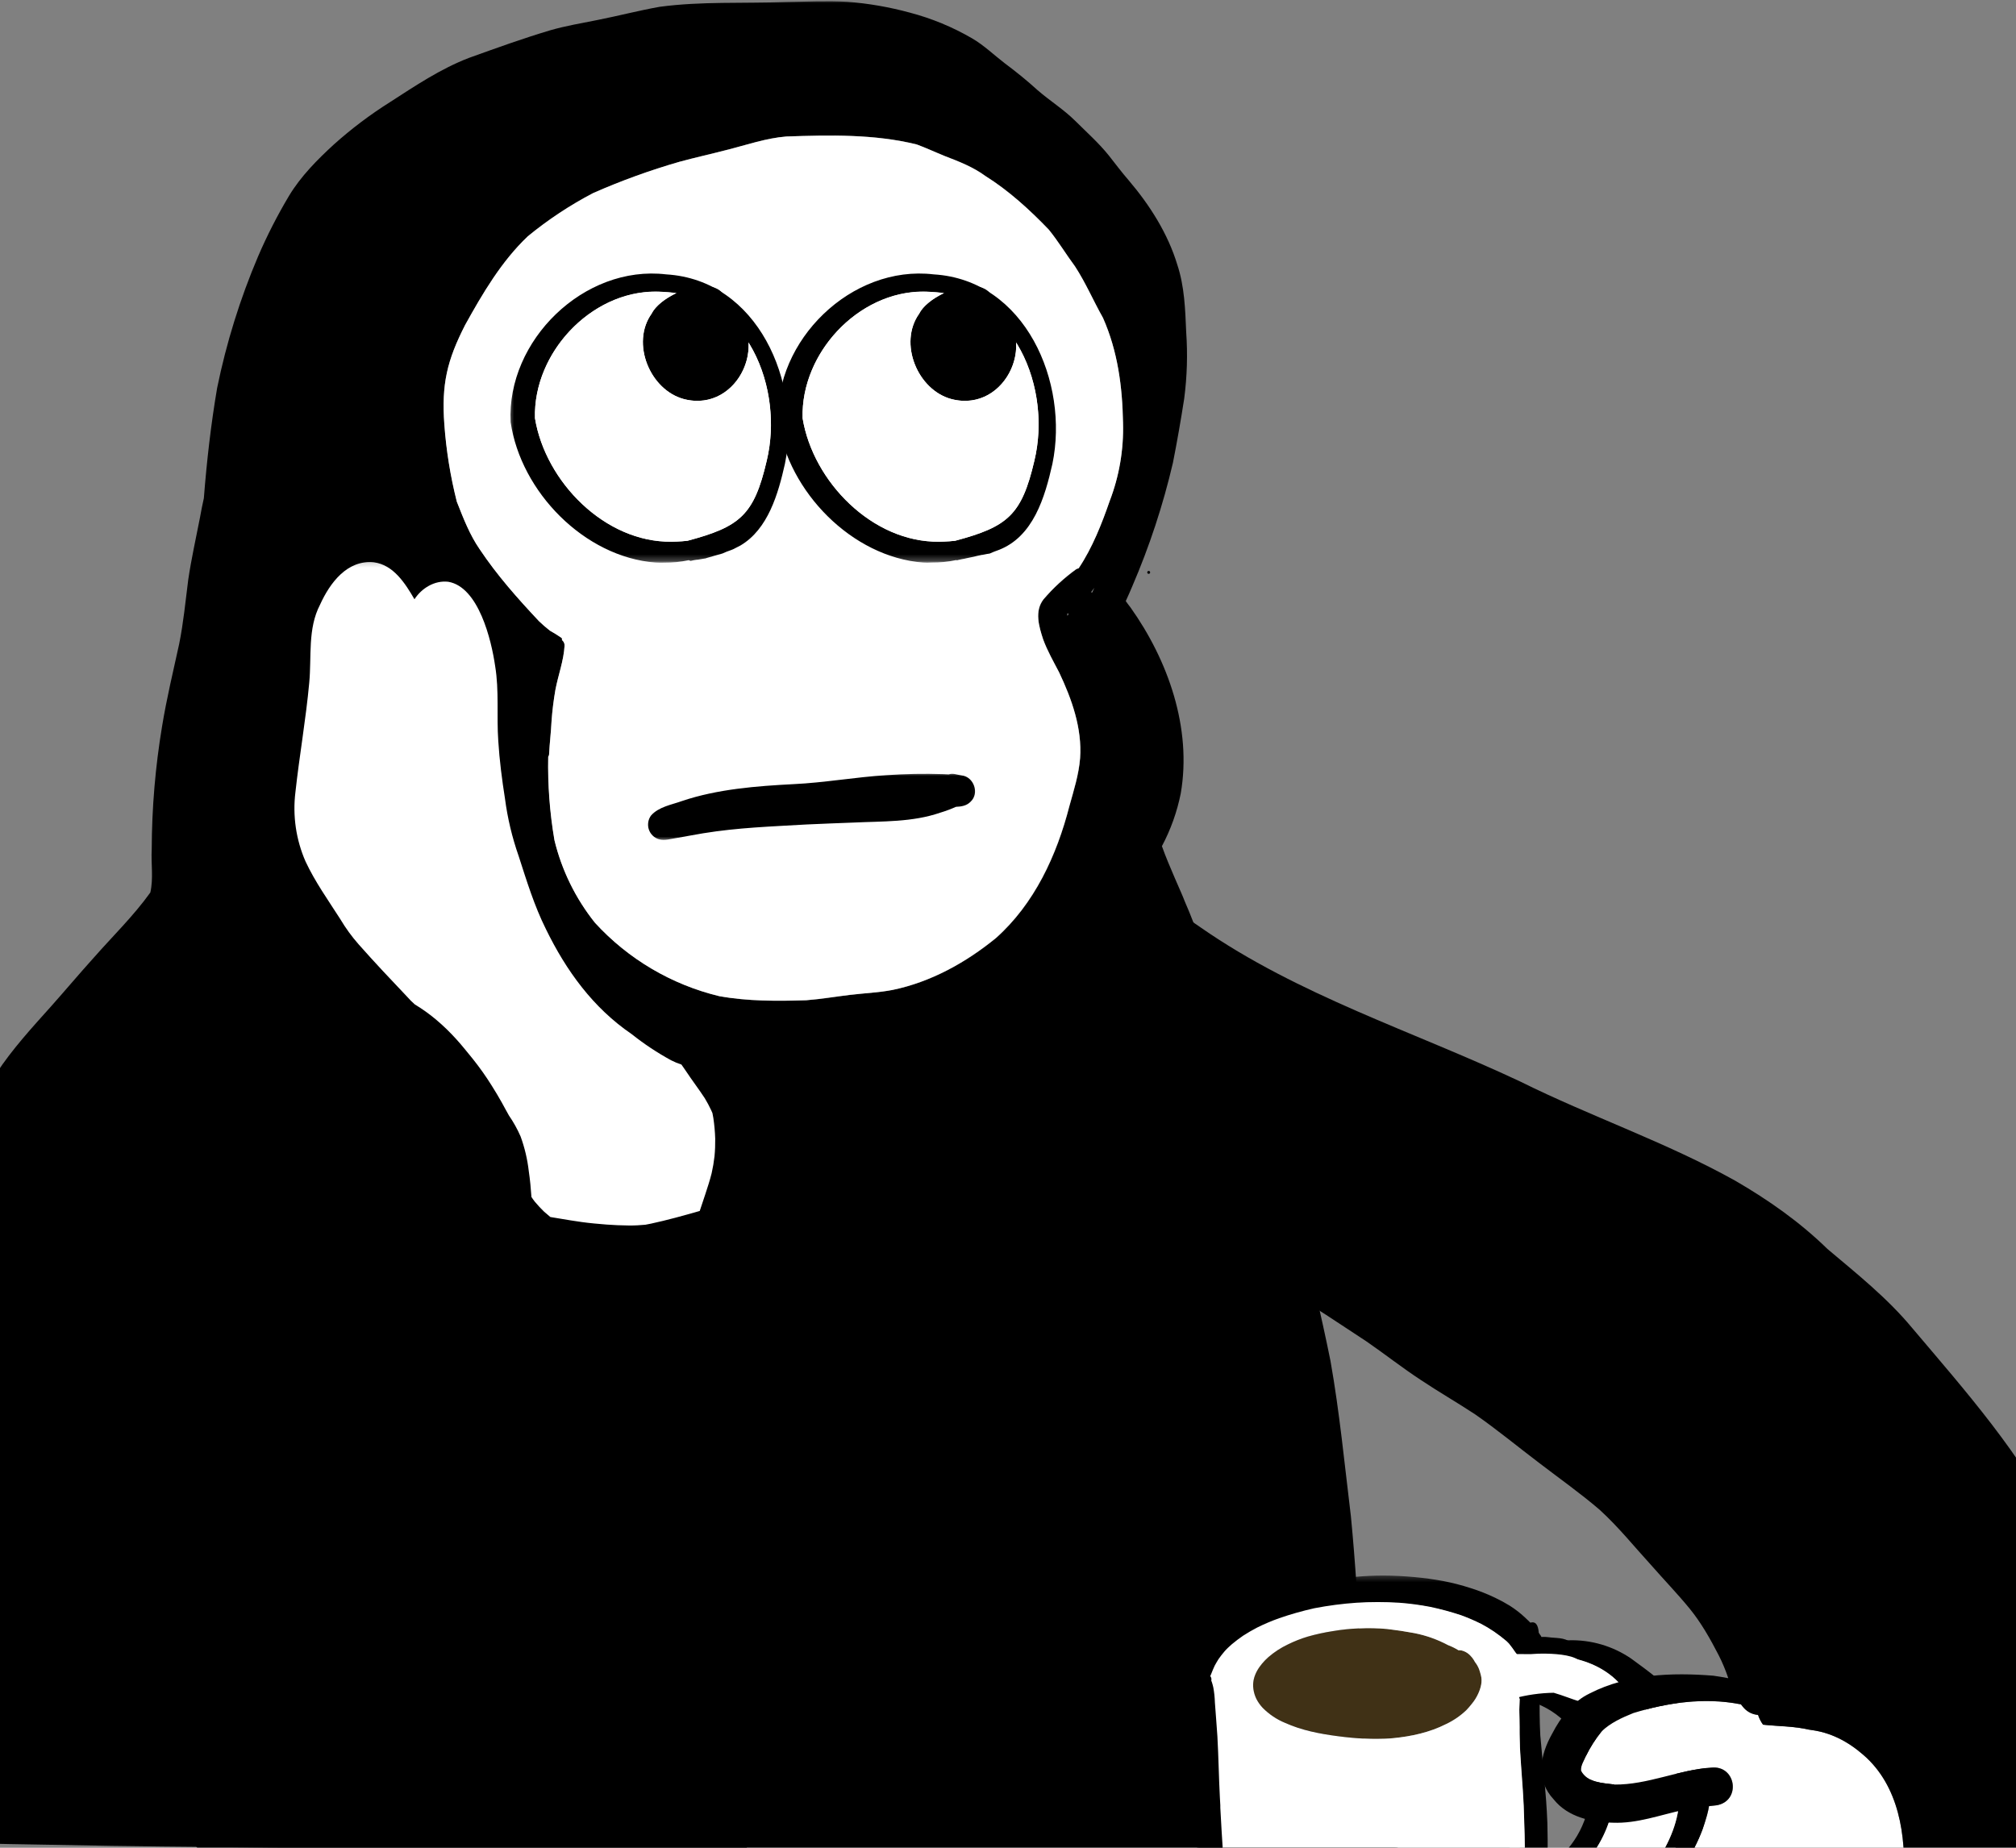
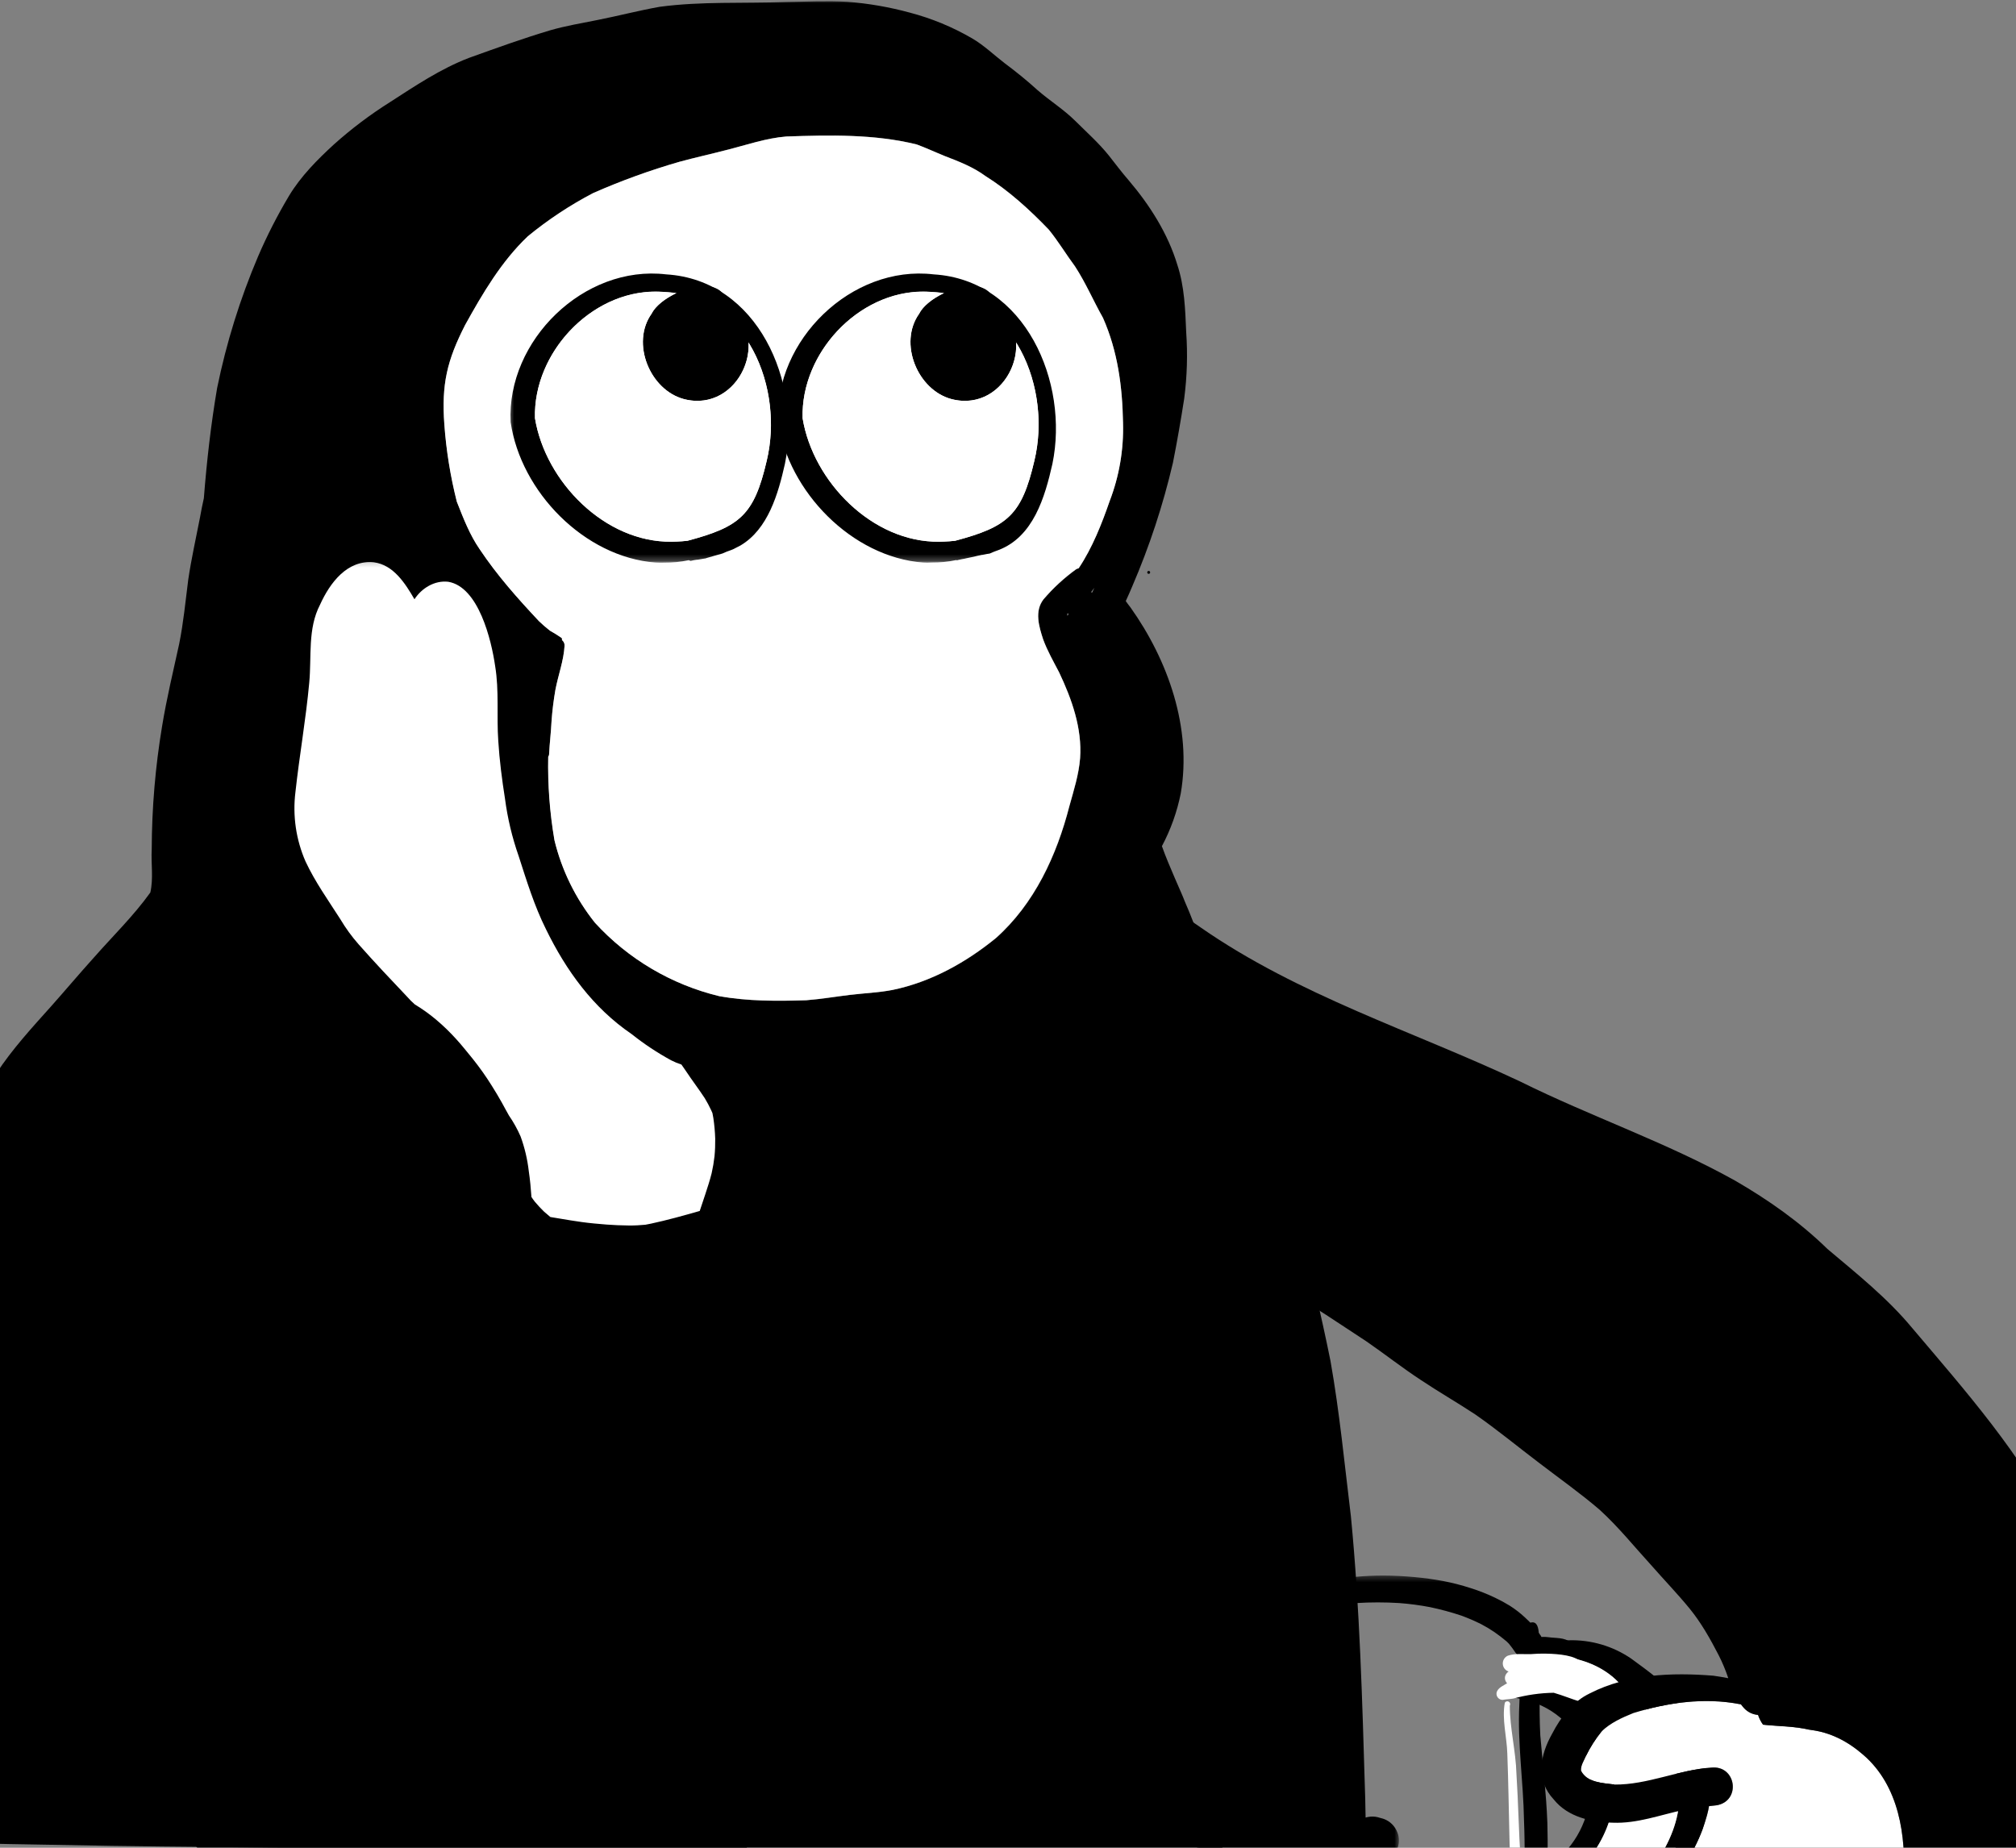
<svg xmlns="http://www.w3.org/2000/svg" width="300" height="275" viewBox="0 0 300 275" fill="none">
  <rect x="0" y="0" width="300" height="275" fill="#808080" stroke="none" />
  <mask id="mask0_4311_2792" style="mask-type:luminance" maskUnits="userSpaceOnUse" x="-41" y="0" width="250" height="278">
    <path d="M208.293 0H-40.707V277.522H208.293V0Z" fill="white" />
  </mask>
  <g mask="url(#mask0_4311_2792)">
    <path d="M170.936 84.972C170.979 84.972 171.02 84.985 171.056 85.009C171.091 85.032 171.119 85.066 171.135 85.106C171.152 85.145 171.156 85.188 171.148 85.23C171.139 85.272 171.119 85.311 171.088 85.341C171.058 85.371 171.02 85.391 170.978 85.4C170.936 85.408 170.893 85.404 170.853 85.387C170.814 85.371 170.78 85.343 170.756 85.308C170.733 85.272 170.72 85.231 170.72 85.188C170.72 85.131 170.743 85.076 170.783 85.035C170.824 84.995 170.879 84.972 170.936 84.972Z" fill="black" />
    <path d="M208.048 273.009C208.168 273.441 208.202 273.892 208.148 274.337C208.071 274.91 207.847 275.454 207.497 275.915C207.048 276.536 206.386 276.971 205.637 277.135C205.544 277.168 205.455 277.202 205.365 277.228C205.17 277.295 204.97 277.346 204.766 277.38C204.597 277.413 204.425 277.43 204.253 277.429C203.775 277.42 203.302 277.326 202.858 277.15C202.555 277.03 202.271 276.866 202.017 276.662C200.421 276.625 198.821 276.614 197.225 276.599L189.643 276.525L174.344 276.406C163.736 276.316 153.127 276.227 142.519 276.138C132.059 276.049 121.604 275.941 111.152 275.814C100.605 275.695 90.064 275.571 79.528 275.442C69.013 275.327 58.503 275.182 47.993 275.07L31.85 274.892C26.771 274.839 21.693 274.806 16.614 274.72C6.439 274.553 -3.733 274.382 -13.894 274.092C-18.358 273.961 -22.823 273.842 -27.287 273.72C-29.642 273.645 -31.997 273.563 -34.356 273.452C-35.402 273.407 -36.451 273.344 -37.496 273.247C-38.188 273.188 -39.17 273.199 -39.587 272.529C-39.639 272.451 -39.675 272.364 -39.695 272.272C-40.569 271.253 -40.35 269.594 -39.944 268.102C-39.159 264.11 -38.735 260.054 -37.85 256.077C-36.983 252.033 -35.617 248.115 -34.501 244.142C-32.809 237.817 -30.483 231.727 -28.597 225.476C-25.993 217.466 -23.89 209.292 -21.264 201.293C-19.724 197.137 -18.009 193.056 -16.338 188.956C-13.801 182.843 -10.575 177.05 -7.245 171.343C-4.979 167.504 -2.985 163.497 -0.548 159.761C1.825 156.13 4.768 152.942 7.655 149.716C9.757 147.35 11.793 144.932 13.913 142.58C16.744 139.355 19.866 136.33 22.37 132.833C22.85 130.734 22.463 128.55 22.578 126.404C22.597 120.263 23.113 114.134 24.122 108.076C24.792 103.984 25.767 99.918 26.66 95.851C27.303 92.685 27.601 89.47 28.014 86.267C28.468 83.172 29.163 80.117 29.755 77.048C29.926 76.075 30.12 75.108 30.335 74.146C30.767 68.654 31.385 63.17 32.311 57.746C33.683 51.03 35.724 44.469 38.405 38.161C39.741 35.057 41.28 32.045 43.011 29.143C44.778 26.218 47.212 23.77 49.708 21.479C52.29 19.167 55.061 17.076 57.993 15.228C61.77 12.788 65.553 10.243 69.772 8.621C73.995 7.103 77.701 5.76 81.897 4.502C84.193 3.844 86.563 3.446 88.907 2.977C91.995 2.37 95.046 1.567 98.148 1.016C104.354 0.183 110.664 0.525 116.915 0.298C119.962 0.253 123.016 0.097 126.06 0.264C129.224 0.507 132.359 1.05 135.42 1.887C138.649 2.739 141.748 4.02 144.636 5.696C146.414 6.727 147.902 8.182 149.517 9.417C151.199 10.671 152.832 11.991 154.384 13.405C156.21 14.994 158.286 16.281 160.009 17.993C161.731 19.704 163.495 21.267 164.994 23.131C165.977 24.384 166.936 25.657 167.971 26.851C171.096 30.523 173.801 34.776 175.2 39.419C176.267 42.641 176.375 46.06 176.517 49.427C176.749 52.732 176.649 56.053 176.219 59.338C175.721 62.53 175.17 65.715 174.541 68.885C173.072 75.181 171.046 81.334 168.488 87.272C168.179 88.016 167.855 88.741 167.524 89.459C167.759 89.783 167.982 90.103 168.213 90.382C173.823 98.266 177.384 108.355 175.709 118.077C175.162 120.819 174.217 123.466 172.904 125.935C173.953 128.911 175.88 132.978 176.29 134.12C178.213 138.477 179.564 143.049 181.372 147.447C183.281 151.852 185.044 156.316 186.581 160.84C191.323 174.474 195.135 188.413 197.991 202.562C199.349 210.218 200.086 217.964 201.027 225.677C202.352 239.335 202.716 253.052 203.129 266.759C203.185 268.009 203.17 269.259 203.215 270.509C203.68 270.37 204.169 270.329 204.651 270.386C204.891 270.418 205.128 270.475 205.358 270.553L205.562 270.606C206.311 270.788 206.976 271.222 207.445 271.833C207.712 272.187 207.916 272.585 208.048 273.009ZM165.121 74.592C166.553 70.872 167.23 66.905 167.115 62.921C167.022 57.523 166.323 52.251 164.139 47.295C162.71 44.773 161.572 42.086 159.983 39.646C158.651 37.849 157.494 35.925 156.076 34.169C153.253 31.226 150.075 28.328 146.656 26.196C144.796 24.831 142.675 24.016 140.551 23.198C139.171 22.639 137.82 22.003 136.425 21.49C130.1 19.931 123.492 20.087 117.037 20.303C113.979 20.545 111.059 21.579 108.108 22.316C105.79 22.922 103.446 23.432 101.132 24.064C96.745 25.327 92.448 26.884 88.271 28.726C84.816 30.531 81.557 32.688 78.545 35.163C74.624 38.883 71.826 43.656 69.222 48.355C66.521 53.646 65.698 57.177 66.126 63.133C66.407 67.025 67.029 70.884 67.987 74.667C67.987 74.696 68.013 74.726 68.024 74.752C68.961 77.156 69.91 79.589 71.372 81.713C73.977 85.605 77.024 89.046 80.208 92.436C80.725 92.934 81.268 93.405 81.834 93.846C82.392 94.169 82.95 94.497 83.479 94.865C83.513 94.88 83.543 94.901 83.569 94.928C83.594 94.955 83.614 94.987 83.627 95.022C83.639 95.056 83.645 95.094 83.644 95.13C83.642 95.168 83.632 95.204 83.616 95.237C83.751 95.337 83.859 95.47 83.929 95.623C83.999 95.776 84.03 95.944 84.018 96.111C83.884 98.344 83.073 100.461 82.656 102.645C82.385 104.188 82.191 105.744 82.076 107.306C81.987 108.981 81.775 110.655 81.704 112.314C81.701 112.429 81.664 112.541 81.596 112.634C81.511 116.8 81.822 120.965 82.526 125.072C83.616 129.555 85.673 133.745 88.553 137.349C93.494 142.75 99.933 146.553 107.048 148.272C111.312 149.039 115.679 149.017 119.991 148.879C122.164 148.712 124.311 148.358 126.473 148.083C128.634 147.807 130.755 147.744 132.864 147.339C138.542 146.163 143.739 143.276 148.204 139.634C153.948 134.529 157.263 127.33 159.146 119.993C159.797 117.646 160.548 115.305 160.742 112.865C161.062 108.4 159.503 104.047 157.62 100.077C156.783 98.466 155.872 96.882 155.243 95.166C154.618 93.254 153.933 90.988 155.295 89.214C156.724 87.539 158.348 86.04 160.132 84.749C160.254 84.673 160.389 84.62 160.53 84.593C162.572 81.505 163.975 77.9 165.121 74.592ZM162.539 88.183C162.647 87.949 162.751 87.714 162.855 87.48C162.688 87.703 162.517 87.923 162.345 88.142C162.411 88.15 162.476 88.164 162.539 88.183ZM158.859 91.677C158.915 91.554 158.975 91.435 159.038 91.305C158.955 91.323 158.87 91.334 158.785 91.338C158.811 91.457 158.833 91.565 158.859 91.677Z" fill="black" />
    <path d="M167.115 62.922C167.23 66.906 166.553 70.873 165.121 74.593C163.975 77.901 162.572 81.506 160.507 84.575C160.366 84.602 160.231 84.655 160.109 84.731C158.325 86.022 156.702 87.521 155.273 89.196C153.911 90.956 154.596 93.222 155.221 95.149C155.849 96.864 156.761 98.449 157.598 100.06C159.481 104.03 161.039 108.394 160.72 112.847C160.526 115.288 159.775 117.628 159.123 119.975C157.241 127.312 153.915 134.511 148.182 139.616C143.717 143.258 138.508 146.145 132.842 147.321C130.732 147.738 128.578 147.816 126.45 148.065C124.322 148.314 122.142 148.694 119.969 148.861C115.657 148.995 111.289 149.021 107.026 148.255C99.911 146.536 93.471 142.732 88.531 137.331C85.65 133.728 83.593 129.537 82.504 125.054C81.8 120.947 81.489 116.782 81.574 112.616C81.643 112.536 81.688 112.438 81.704 112.334C81.79 110.659 82.002 108.985 82.076 107.326C82.188 105.762 82.38 104.205 82.649 102.66C83.066 100.476 83.877 98.352 84.011 96.127C84.023 95.96 83.992 95.791 83.922 95.639C83.852 95.486 83.744 95.353 83.609 95.253C83.625 95.22 83.634 95.183 83.636 95.146C83.638 95.109 83.632 95.072 83.619 95.038C83.606 95.003 83.587 94.971 83.561 94.944C83.536 94.917 83.505 94.896 83.471 94.881C82.939 94.509 82.385 94.185 81.827 93.862C81.26 93.42 80.718 92.95 80.201 92.451C77.016 89.062 73.958 85.621 71.365 81.729C69.91 79.62 68.961 77.171 68.016 74.768C68.016 74.742 67.99 74.712 67.979 74.682C67.022 70.9 66.399 67.041 66.119 63.149C65.691 57.196 66.513 53.662 69.214 48.371C71.819 43.672 74.617 38.903 78.538 35.178C81.549 32.704 84.809 30.547 88.263 28.742C92.441 26.9 96.738 25.343 101.125 24.08C103.439 23.451 105.783 22.938 108.101 22.332C111.077 21.587 113.983 20.561 117.03 20.319C123.485 20.103 130.104 19.947 136.417 21.506C137.813 22.019 139.163 22.655 140.543 23.213C142.668 24.032 144.803 24.847 146.649 26.212C150.068 28.344 153.245 31.242 156.069 34.185C157.486 35.926 158.644 37.865 159.975 39.661C161.564 42.099 162.703 44.788 164.131 47.311C166.323 52.252 167.022 57.524 167.115 62.922Z" fill="white" />
  </g>
  <mask id="mask1_4311_2792" style="mask-type:luminance" maskUnits="userSpaceOnUse" x="75" y="39" width="85" height="45">
    <path d="M159.224 39.29H75.275V83.865H159.224V39.29Z" fill="white" />
  </mask>
  <g mask="url(#mask1_4311_2792)">
    <mask id="mask2_4311_2792" style="mask-type:luminance" maskUnits="userSpaceOnUse" x="115" y="39" width="45" height="45">
      <path d="M159.224 39.282H115.099V83.858H159.224V39.282Z" fill="white" />
    </mask>
    <g mask="url(#mask2_4311_2792)">
      <path d="M119.437 62.239C120.985 71.693 129.855 80.748 139.762 80.614C140.283 80.614 140.8 80.581 141.321 80.551C141.596 80.529 141.868 80.503 142.14 80.473C149.927 78.397 152.032 76.682 153.922 68.567C156.527 57.841 151.05 44.012 138.728 43.451C138.27 43.41 137.813 43.391 137.363 43.391C127.656 43.406 119.151 52.599 119.437 62.239ZM137.374 83.728C126.77 82.903 117.324 73.185 115.795 62.827C115.174 50.676 126.718 39.388 138.936 40.835C152.594 41.661 159.112 56.941 156.609 69.036C155.492 73.996 153.77 79.911 148.554 81.876C148.141 82.01 147.717 82.192 147.278 82.385C147.136 82.415 146.995 82.434 146.85 82.452C146.705 82.471 146.522 82.512 146.362 82.549H146.34L146.202 82.583H146.158H146.117C145.912 82.631 145.7 82.672 145.496 82.716C145.291 82.761 145.083 82.817 144.878 82.865C144.658 82.917 144.435 82.947 144.216 82.999C143.996 83.051 143.803 83.1 143.594 83.133H143.639C143.319 83.189 142.999 83.241 142.687 83.319L142.396 83.394L142.296 83.356C141.083 83.612 139.845 83.737 138.605 83.728C138.189 83.766 137.779 83.754 137.374 83.728Z" fill="black" />
      <path d="M142.791 56.92C138.237 56.064 137.657 50.138 140.35 47.05C141.277 45.692 142.646 45.16 144.219 44.985C147.084 43.984 149.588 46.473 149.964 49.208C150.156 50.232 150.14 51.284 149.919 52.303C149.116 55.268 145.879 57.601 142.791 56.92Z" fill="black" />
      <path d="M143.055 54.289C145.172 54.319 146.749 52.254 145.492 50.364C143.851 49.91 142.143 48.776 142.582 46.778C139.744 48.496 139.372 53.497 143.055 54.289ZM141.604 59.398C136.511 58.054 133.665 51.052 136.767 46.688C138.386 43.396 147.464 40.073 147.97 45.327C154.871 50.037 149.856 61.518 141.604 59.398Z" fill="black" />
      <path d="M151.214 50.99C154.361 56.023 155.325 62.765 153.922 68.58C152.032 76.687 149.927 78.398 142.143 80.486C141.868 80.515 141.596 80.541 141.321 80.564C140.8 80.597 140.279 80.62 139.762 80.627C129.847 80.761 120.985 71.698 119.437 62.252C119.14 52.158 128.471 42.559 138.728 43.478C139.301 43.503 139.872 43.559 140.439 43.645C138.773 44.434 137.337 45.569 136.782 46.7C133.676 51.064 136.522 58.066 141.619 59.409C147.326 60.867 151.489 55.804 151.214 50.99Z" fill="white" />
    </g>
    <mask id="mask3_4311_2792" style="mask-type:luminance" maskUnits="userSpaceOnUse" x="75" y="39" width="45" height="45">
      <path d="M119.396 39.282H75.275V83.857H119.396V39.282Z" fill="white" />
    </mask>
    <g mask="url(#mask3_4311_2792)">
      <path d="M79.609 62.239C81.161 71.693 90.027 80.748 99.938 80.614C100.455 80.614 100.976 80.585 101.497 80.551C101.768 80.529 102.044 80.503 102.315 80.473C110.099 78.397 112.208 76.686 114.094 68.567C116.699 57.841 111.226 44.012 98.9 43.451C98.446 43.41 97.989 43.391 97.535 43.391C87.832 43.406 79.327 52.599 79.609 62.239ZM97.546 83.728C86.946 82.903 77.496 73.185 75.989 62.827C75.368 50.676 86.913 39.388 99.131 40.835C112.789 41.661 119.303 56.941 116.803 69.036C115.802 73.501 114.299 78.743 110.203 81.176C109.831 81.37 109.459 81.548 109.087 81.749L108.767 81.876C108.337 82.019 107.916 82.187 107.505 82.378L106.817 82.571L106.047 82.791L105.56 82.932L105.091 83.066H105.136L104.89 83.126H104.853C104.559 83.17 104.265 83.222 103.975 83.275L103.811 83.304H103.692C103.382 83.344 103.076 83.402 102.773 83.479C102.675 83.449 102.578 83.415 102.483 83.375C101.271 83.63 100.035 83.755 98.796 83.747C98.368 83.766 97.959 83.754 97.546 83.728Z" fill="black" />
      <path d="M102.963 56.92C98.412 56.064 97.832 50.138 100.526 47.05C101.448 45.692 102.821 45.16 104.395 44.985C107.26 43.984 109.764 46.473 110.139 49.208C110.332 50.232 110.315 51.285 110.091 52.303C109.288 55.268 106.054 57.601 102.963 56.92Z" fill="black" />
      <path d="M103.227 54.289C105.348 54.319 106.921 52.254 105.668 50.364C104.023 49.91 102.297 48.776 102.754 46.778C99.934 48.496 99.562 53.497 103.227 54.289ZM101.795 59.398C96.701 58.054 93.855 51.052 96.958 46.688C98.58 43.396 107.654 40.073 108.164 45.327C115.047 50.037 110.032 61.518 101.795 59.398Z" fill="black" />
      <path d="M111.39 50.99C114.533 56.023 115.482 62.765 114.094 68.58C112.208 76.687 110.102 78.398 102.315 80.486C102.044 80.515 101.772 80.541 101.497 80.564C100.976 80.597 100.455 80.62 99.938 80.627C90.023 80.761 81.161 71.698 79.613 62.252C79.312 52.158 88.646 42.559 98.9 43.478C99.474 43.503 100.047 43.559 100.615 43.645C98.948 44.434 97.512 45.569 96.958 46.7C93.851 51.064 96.698 58.066 101.795 59.409C107.502 60.867 111.661 55.804 111.39 50.99Z" fill="white" />
    </g>
  </g>
  <mask id="mask4_4311_2792" style="mask-type:luminance" maskUnits="userSpaceOnUse" x="13" y="83" width="100" height="227">
    <path d="M112.383 83.187H13.723V309.08H112.383V83.187Z" fill="white" />
  </mask>
  <g mask="url(#mask4_4311_2792)">
    <path d="M90.261 182.253C89.033 182.153 87.809 182.049 86.593 181.881C85.476 181.732 84.36 181.539 83.244 181.353L81.897 181.13C81.577 180.869 81.265 180.601 80.956 180.326C80.491 179.868 80.044 179.4 79.624 178.897C79.438 178.655 79.252 178.414 79.085 178.153C78.995 176.862 78.876 175.571 78.686 174.291C78.484 172.533 78.076 170.805 77.47 169.142C76.992 168.047 76.41 167.001 75.733 166.017C75.36 165.388 75.029 164.715 74.661 164.071C74.181 163.23 73.697 162.389 73.173 161.575C72.312 160.195 71.371 158.868 70.356 157.598C69.556 156.626 68.783 155.633 67.934 154.703C66.994 153.655 65.982 152.672 64.906 151.764C63.908 150.923 62.846 150.163 61.729 149.491C61.331 149.144 60.959 148.772 60.612 148.374C58.168 145.8 55.731 143.222 53.38 140.561C52.35 139.393 51.432 138.132 50.638 136.793C48.841 133.984 46.888 131.253 45.477 128.236C44.051 124.986 43.528 121.411 43.963 117.889C44.555 112.453 45.519 107.062 46.017 101.616C46.389 97.724 45.757 93.564 47.632 89.982C49.094 86.756 51.672 83.285 55.631 83.686C58.555 84.059 60.319 86.853 61.676 89.189C62.759 87.526 64.679 86.35 66.707 86.585C71.227 87.355 73.124 95.257 73.683 99.13C74.293 102.813 73.887 106.549 74.147 110.254C74.326 113.145 74.698 116.017 75.148 118.875C75.528 121.776 76.208 124.63 77.176 127.391C78.367 131.078 79.501 134.798 81.235 138.273C84.252 144.46 88.241 149.978 93.985 153.899C95.831 155.368 97.8 156.675 99.871 157.806C100.364 158.057 100.877 158.268 101.404 158.438C101.612 158.736 101.82 159.034 102.025 159.335C102.516 160.049 102.992 160.771 103.513 161.478C103.967 162.125 104.44 162.769 104.868 163.435C105.22 164.015 105.541 164.613 105.827 165.228C105.894 165.373 105.954 165.515 106.017 165.66C106.069 165.905 106.114 166.151 106.155 166.404C106.306 167.423 106.398 168.451 106.43 169.481C106.443 170.35 106.409 171.22 106.326 172.085C106.231 172.932 106.09 173.773 105.902 174.604C105.638 175.668 105.295 176.706 104.953 177.748L104.127 180.229C101.724 180.917 99.317 181.591 96.876 182.115L96.035 182.279C95.663 182.313 95.25 182.339 94.856 182.365C94.461 182.391 93.978 182.391 93.539 182.391C92.411 182.38 91.336 182.331 90.261 182.253Z" fill="white" />
    <path d="M112.104 257.805C112.3 263.297 112.012 268.796 111.245 274.238C110.08 282.077 108.64 290.236 104.004 296.843C100.053 302.729 94.223 306.595 87.396 308.351C84.539 309.006 81.585 308.913 78.679 308.723C72.6 308.407 67.481 307.436 62.309 304.08C59.749 302.513 57.205 300.914 54.734 299.21C52.502 297.681 50.545 295.861 48.528 294.087C45.76 291.705 43.03 289.25 40.47 286.646C33.334 279.428 25.711 272.318 21.343 262.98C20.926 262.068 20.58 260.84 20.993 259.888C19.843 258.322 18.761 256.718 17.741 255.051C16.763 253.496 15.755 251.937 14.906 250.304C14.534 249.433 13.831 248.537 13.917 247.547C14.025 247.149 14.334 247.071 14.601 247.447C14.63 247.482 14.646 247.527 14.646 247.573C14.646 247.619 14.63 247.664 14.601 247.7C15.717 249.381 17.113 250.873 18.37 252.454C20.364 254.932 22.31 257.466 24.591 259.694C26.823 261.86 29.219 263.787 31.459 265.937C33.72 268.198 36.103 270.333 38.599 272.333C39.108 270.707 40.459 269.598 41.761 268.613C43.729 267.076 45.649 265.472 47.714 264.059C50.552 261.908 53.294 259.613 55.988 257.306C60.118 253.958 64.705 251.089 68.02 246.848C68.875 245.887 69.527 244.763 69.936 243.544C70.68 241.252 71.272 238.908 71.819 236.561C73.936 227.836 75.108 219.629 76.968 210.964C78.132 204.721 80.458 198.85 85.391 194.623C88.527 192.134 92.635 191.39 96.526 191.055C100.872 190.665 106.687 191.323 107.033 196.766C107.334 205.186 107.799 213.631 106.94 222.04C106.679 230.325 106.062 238.302 105.411 246.412C105.351 247.323 105.29 248.234 105.228 249.147C105.437 249.102 105.649 249.065 105.865 249.039C107.297 248.764 108.901 248.879 109.931 250.029C111.866 252.101 112.003 255.115 112.104 257.805ZM28.419 269.13L28.047 268.687C25.956 266.235 23.877 263.772 21.927 261.212C21.975 261.294 22.027 261.376 22.079 261.458C22.801 262.507 23.601 263.508 24.375 264.516C25.599 266.153 26.951 267.689 28.419 269.111V269.13Z" fill="black" />
  </g>
  <mask id="mask5_4311_2792" style="mask-type:luminance" maskUnits="userSpaceOnUse" x="177" y="234" width="79" height="77">
    <path d="M255.045 234.371H177.979V310.734H255.045V234.371Z" fill="white" />
  </mask>
  <g mask="url(#mask5_4311_2792)">
    <path d="M231.558 290.302C228.953 285.424 239.564 284.751 241.889 282.34C246.979 277.783 251.693 270.334 249.23 263.336C248.187 260.067 246.632 256.984 244.624 254.202C243.694 252.751 242.351 251.918 241.194 250.768C239.255 248.554 236.577 247.293 233.719 246.739C232.826 246.542 231.945 246.285 231.074 246.028C230.867 246.025 230.669 245.942 230.522 245.795C230.375 245.649 230.292 245.451 230.289 245.243C230.453 243.852 232.395 244.231 233.396 244.127C236.719 244.02 239.99 244.973 242.734 246.851C244.003 247.769 245.279 248.711 246.488 249.693C249.219 252.42 251.094 255.694 252.441 259.251C254.959 264.192 254.751 269.553 252.467 274.538C250.718 278.918 248.022 282.857 244.572 286.072C242.581 287.731 240.04 288.475 237.663 289.394C235.669 289.855 233.351 292.452 231.558 290.302Z" fill="black" />
    <path d="M229.18 291.888C226.717 291.888 226.624 289.105 226.817 287.259C226.888 285.433 227.033 283.937 227.096 282.177C226.906 282.095 226.735 281.972 226.596 281.817C226.457 281.663 226.353 281.48 226.291 281.281C226.229 281.083 226.211 280.873 226.237 280.667C226.264 280.461 226.335 280.263 226.445 280.086C226.888 279.342 227.755 279.045 228.54 278.788C230.153 278.186 231.582 277.174 232.685 275.852C238.972 269.379 237.893 257.856 229.403 253.861C228.495 253.406 227.53 253.073 226.535 252.871C225.549 252.707 223.83 252.532 224.302 251.145C225.575 249.314 229.377 250.162 231.159 250.843C234.88 252.332 237.741 255.732 239.385 259.322C240.107 261.324 240.129 263.333 240.252 265.383C240.624 272.452 235.758 279.681 229.053 281.947C229.406 284.26 229.582 286.597 229.582 288.937C232.324 288.688 234.582 287.159 236.762 285.626C237.114 285.423 237.528 285.354 237.927 285.431C238.326 285.508 238.684 285.727 238.935 286.046C241.097 289.38 231.475 292.07 229.18 291.888Z" fill="black" />
    <path d="M228.105 252.916C227.242 252.429 227.123 251.372 227.093 250.475C227.06 249.311 226.985 248.146 226.97 246.982C226.769 244.694 228.049 243.373 230.36 243.659C231.476 243.834 232.856 243.659 233.742 244.47C233.884 244.548 234.001 244.665 234.08 244.806C234.159 244.948 234.197 245.109 234.189 245.271C234.18 245.433 234.127 245.589 234.034 245.722C233.941 245.855 233.813 245.959 233.663 246.022C232.748 246.602 231.573 246.2 230.561 246.394C230.628 248.124 230.851 249.869 230.788 251.603C230.745 251.894 230.633 252.17 230.459 252.408C230.286 252.646 230.057 252.838 229.793 252.968C229.529 253.097 229.237 253.16 228.943 253.151C228.648 253.142 228.361 253.061 228.105 252.916Z" fill="black" />
    <path d="M227.565 299.611C225.791 298.059 226.821 295.09 226.955 293.04C227.1 291.552 227.126 290.388 227.193 288.948C227.383 286.699 227.319 284.436 227 282.203C226.844 278.46 226.948 274.713 226.788 270.97C226.691 265.085 225.802 259.537 226.092 253.696C226.193 250.753 226.304 247.818 226.643 244.894C226.873 243.811 226.643 242.252 227.61 241.545C229.53 240.835 228.849 244.492 229.039 245.534C229.202 249.779 228.99 254.031 229.21 258.269C229.582 262.603 230.099 266.934 230.263 271.29C230.467 278.147 229.85 285.023 230.895 291.827C231.044 293.896 231.613 295.95 231.468 298.033C231.267 299.808 228.968 300.764 227.565 299.611Z" fill="black" />
    <path d="M178.73 250.237C178.73 250.092 178.73 249.95 178.753 249.805C178.701 249.685 178.66 249.56 178.63 249.433C178.587 249.136 178.587 248.834 178.63 248.536C178.724 247.819 178.92 247.119 179.21 246.457C179.794 245.115 180.624 243.894 181.658 242.859C183.712 240.723 186.253 239.168 188.913 237.911C190.24 237.311 191.608 236.804 193.006 236.397C194.382 235.972 195.789 235.652 197.203 235.344C200.074 234.77 202.995 234.485 205.923 234.495C207.46 234.495 208.993 234.585 210.518 234.722C211.924 234.853 213.338 235.039 214.73 235.303C216.115 235.566 217.481 235.917 218.822 236.352C220.109 236.754 221.364 237.251 222.576 237.84C223.3 238.184 224.004 238.568 224.686 238.99C225.469 239.49 226.206 240.059 226.888 240.69C227.797 241.505 228.602 242.43 229.284 243.443C229.562 243.919 229.657 244.48 229.551 245.021C229.446 245.561 229.147 246.045 228.711 246.382C227.774 247.126 226.23 246.992 225.53 245.977C225.218 245.523 224.905 245.069 224.552 244.649C224.44 244.53 224.325 244.414 224.206 244.303C223.61 243.797 222.985 243.324 222.346 242.881C221.728 242.463 221.087 242.079 220.426 241.732C219.458 241.248 218.465 240.82 217.449 240.448C215.934 239.944 214.391 239.526 212.829 239.198C211.301 238.904 209.759 238.699 208.208 238.584C206.094 238.454 203.974 238.454 201.861 238.584C199.755 238.73 197.66 239.004 195.588 239.403C193.811 239.794 192.06 240.291 190.342 240.891C189.223 241.285 188.13 241.747 187.068 242.275C186.354 242.647 185.662 243.049 184.984 243.484C184.404 243.882 183.868 244.303 183.31 244.753C182.938 245.099 182.566 245.46 182.194 245.843C181.822 246.226 181.588 246.587 181.312 246.985C181.111 247.301 180.94 247.621 180.747 247.956C180.557 248.354 180.375 248.756 180.233 249.169C180.139 249.422 180.014 249.664 179.861 249.887C179.861 250.006 179.861 250.125 179.861 250.259C179.861 250.407 179.803 250.549 179.698 250.654C179.593 250.758 179.451 250.817 179.303 250.817C179.155 250.817 179.013 250.758 178.909 250.654C178.804 250.549 178.745 250.407 178.745 250.259L178.73 250.237Z" fill="black" />
    <path d="M180.487 300.4C180.101 300.387 179.729 300.257 179.419 300.028C179.08 299.764 178.838 299.395 178.731 298.979C178.705 298.881 178.685 298.782 178.671 298.681C178.609 298.509 178.562 298.331 178.533 298.149C178.513 297.983 178.502 297.815 178.5 297.647C178.5 297.409 178.481 297.167 178.47 296.929C178.44 296.475 178.414 296.021 178.399 295.567C178.377 294.957 178.377 294.343 178.355 293.729C178.306 292.424 178.265 291.125 178.251 289.804C178.213 287.085 178.098 284.369 178.079 281.653C178.079 280.302 178.109 278.955 178.109 277.605C178.109 276.254 178.128 274.919 178.169 273.576C178.21 272.233 178.206 270.901 178.236 269.561C178.265 268.222 178.277 266.823 178.277 265.469C178.277 262.727 178.225 259.985 178.31 257.246C178.355 255.903 178.425 254.56 178.448 253.217C178.42 252.19 178.557 251.165 178.853 250.181C178.834 250.116 178.824 250.048 178.824 249.98C178.828 249.81 178.893 249.647 179.008 249.521C179.122 249.395 179.278 249.314 179.447 249.294C179.616 249.273 179.787 249.314 179.929 249.408C180.07 249.503 180.173 249.645 180.219 249.809C180.254 249.931 180.254 250.06 180.219 250.181C180.252 250.267 180.286 250.349 180.312 250.438C180.397 250.698 180.468 250.963 180.524 251.23C180.656 251.96 180.733 252.699 180.754 253.44C180.866 255.185 181.037 256.926 181.127 258.482C181.301 261.544 181.342 264.617 181.499 267.627C181.521 267.999 181.543 268.4 181.562 268.743C181.562 268.869 181.562 268.996 181.562 269.115C181.633 270.346 181.703 271.574 181.763 272.69C181.811 273.52 181.871 274.349 181.904 274.922L181.926 275.294C182.001 276.589 182.042 277.899 182.094 278.907C182.254 281.697 182.28 284.488 182.332 287.286C182.332 288.61 182.399 289.935 182.421 291.259C182.444 292.584 182.421 293.841 182.458 295.132C182.481 295.787 182.458 296.434 182.458 297.085C182.49 297.637 182.44 298.189 182.31 298.726C182.31 298.845 182.276 298.964 182.246 299.098C182.132 299.512 181.885 299.876 181.543 300.136C181.237 300.371 180.865 300.501 180.479 300.508L180.487 300.4Z" fill="black" />
-     <path d="M220.374 249.329C220.619 250.248 220.374 251.163 220.002 252.011C219.745 252.582 219.411 253.114 219.008 253.592C218.751 253.922 218.476 254.239 218.186 254.541C217.291 255.391 216.265 256.09 215.147 256.613C212.725 257.841 210.024 258.425 207.334 258.689C206.511 258.771 205.685 258.801 204.859 258.801C204.26 258.801 203.661 258.801 203.066 258.76C201.716 258.708 200.365 258.574 199.022 258.388C196.343 258.035 193.702 257.51 191.209 256.409C189.965 255.894 188.836 255.135 187.89 254.176C187.522 253.785 187.209 253.344 186.96 252.867C186.73 252.399 186.576 251.896 186.506 251.379C186.205 249.489 187.384 247.822 188.739 246.628C189.617 245.87 190.593 245.234 191.641 244.738C192.566 244.281 193.526 243.899 194.513 243.595C195.78 243.232 197.068 242.95 198.371 242.751C199.645 242.535 200.931 242.402 202.222 242.353C203.623 242.282 205.028 242.312 206.426 242.442C207.78 242.591 209.126 242.796 210.462 243.056C212.214 243.398 213.904 244 215.478 244.842C216.019 245.045 216.539 245.302 217.029 245.608C217.102 245.603 217.176 245.603 217.249 245.608H217.275C217.357 245.608 217.438 245.608 217.517 245.642C217.898 245.74 218.252 245.922 218.555 246.174C218.933 246.503 219.246 246.9 219.477 247.346L219.5 247.383C219.75 247.698 219.95 248.049 220.095 248.425C220.203 248.721 220.296 249.023 220.374 249.329Z" fill="#403116" />
-     <path d="M227.071 282.816C227 284.305 226.881 285.648 226.818 287.248C226.71 288.278 226.691 289.603 227.127 290.566C227.089 291.359 227.045 292.14 226.955 293.029C226.911 293.736 226.758 294.555 226.65 295.384C226.377 295.625 226.147 295.911 225.969 296.229C225.902 296.344 225.843 296.463 225.783 296.601C225.661 296.828 225.534 297.051 225.411 297.278C225.091 297.829 224.768 298.394 224.425 298.915C224.169 299.287 223.893 299.637 223.607 299.983C223.187 300.448 222.755 300.89 222.297 301.315C221.84 301.739 221.408 302.059 220.939 302.401C220.288 302.833 219.619 303.22 218.934 303.584C218.097 303.993 217.245 304.358 216.374 304.7C215.365 305.051 214.336 305.346 213.294 305.582C211.797 305.886 210.284 306.101 208.762 306.226C207.095 306.329 205.423 306.339 203.754 306.255C201.826 306.143 199.906 305.921 198.003 305.589C196.264 305.229 194.547 304.768 192.861 304.209C190.959 303.549 189.096 302.783 187.28 301.914C185.821 301.179 184.407 300.358 183.046 299.454L182.302 298.93C182.302 298.841 182.332 298.755 182.343 298.669C182.473 298.134 182.523 297.582 182.492 297.032C182.492 296.378 182.518 295.73 182.492 295.079C182.451 293.784 182.492 292.475 182.455 291.206C182.418 289.937 182.384 288.553 182.365 287.229C182.313 284.435 182.287 281.648 182.127 278.85C182.075 277.827 182.034 276.533 181.96 275.238L181.938 274.866C181.908 274.297 181.845 273.471 181.796 272.633C181.737 271.517 181.666 270.286 181.595 269.054C181.595 268.947 181.595 268.816 181.595 268.682C181.577 268.351 181.554 267.964 181.532 267.566C181.372 264.556 181.331 261.487 181.16 258.421C181.071 256.87 180.9 255.125 180.788 253.38C180.767 252.639 180.69 251.9 180.557 251.17C180.501 250.902 180.43 250.638 180.345 250.378C180.319 250.29 180.286 250.204 180.248 250.121C180.286 250 180.286 249.87 180.248 249.749C180.221 249.643 180.169 249.544 180.096 249.462C180.151 249.352 180.199 249.239 180.241 249.124C180.401 248.715 180.568 248.309 180.754 247.911C180.929 247.576 181.127 247.26 181.32 246.94C181.595 246.542 181.889 246.166 182.202 245.798C182.514 245.429 182.924 245.054 183.318 244.708C183.857 244.257 184.412 243.837 184.992 243.439C185.666 243.007 186.358 242.602 187.076 242.23C188.137 241.703 189.229 241.24 190.346 240.842C192.066 240.246 193.819 239.749 195.595 239.354C197.669 238.955 199.765 238.681 201.872 238.535C203.978 238.406 206.09 238.406 208.197 238.535C209.749 238.651 211.293 238.856 212.821 239.149C214.383 239.478 215.924 239.895 217.438 240.399C218.454 240.771 219.447 241.2 220.415 241.683C221.075 242.029 221.715 242.413 222.331 242.832C222.975 243.274 223.595 243.749 224.191 244.254C224.31 244.365 224.425 244.481 224.537 244.6C224.887 245.02 225.203 245.474 225.512 245.928C225.748 246.27 226.085 246.53 226.475 246.672C226.375 247.81 226.304 248.953 226.245 250.091C225.865 250.12 225.496 250.228 225.16 250.407C224.825 250.586 224.53 250.833 224.295 251.133C223.897 252.342 225.155 252.621 226.155 252.792L226.122 253.689C225.832 259.53 226.721 265.077 226.818 270.963C226.94 273.817 226.907 276.674 226.955 279.52C226.761 279.668 226.598 279.852 226.475 280.063C226.37 280.233 226.3 280.422 226.271 280.62C226.241 280.817 226.253 281.019 226.304 281.211C226.356 281.404 226.447 281.585 226.571 281.741C226.695 281.897 226.85 282.027 227.026 282.121C227.026 282.143 227.026 282.165 227.026 282.188C227.026 282.411 227.048 282.616 227.071 282.816ZM220.002 252.011C220.374 251.163 220.619 250.247 220.374 249.328C220.3 249.024 220.21 248.724 220.106 248.428C219.962 248.053 219.761 247.701 219.511 247.386L219.488 247.349C219.258 246.904 218.944 246.506 218.566 246.177C218.263 245.925 217.909 245.743 217.528 245.645C217.45 245.645 217.368 245.619 217.286 245.612H217.26C217.187 245.606 217.113 245.606 217.04 245.612C216.55 245.305 216.03 245.049 215.489 244.845C213.915 244.004 212.225 243.402 210.474 243.059C209.139 242.811 207.794 242.607 206.437 242.446C205.039 242.315 203.634 242.285 202.233 242.356C200.942 242.405 199.656 242.538 198.382 242.754C197.079 242.954 195.791 243.236 194.524 243.599C193.538 243.902 192.577 244.284 191.652 244.741C190.604 245.238 189.628 245.873 188.75 246.631C187.41 247.825 186.231 249.492 186.517 251.382C186.587 251.899 186.741 252.402 186.971 252.87C187.22 253.347 187.533 253.788 187.901 254.18C188.847 255.138 189.976 255.897 191.22 256.412C193.705 257.528 196.347 258.038 199.033 258.392C200.376 258.57 201.727 258.704 203.077 258.764C203.673 258.79 204.272 258.804 204.871 258.804C205.697 258.804 206.522 258.775 207.345 258.693C210.027 258.429 212.728 257.845 215.158 256.617C216.276 256.094 217.302 255.394 218.197 254.545C218.487 254.242 218.762 253.926 219.02 253.596C219.418 253.115 219.749 252.582 220.002 252.011Z" fill="white" />
    <path d="M249.234 263.337C251.697 270.336 246.979 277.784 241.889 282.342C239.862 284.444 231.494 285.229 231.156 288.644C230.951 288.704 230.743 288.752 230.534 288.793C230.319 286.36 230.267 283.915 230.267 281.467C236.327 278.781 240.595 272.017 240.234 265.384C240.126 263.334 240.089 261.325 239.367 259.319C237.726 255.733 234.88 252.328 231.141 250.844C231.033 250.803 230.918 250.758 230.795 250.717C230.795 249.285 230.62 247.842 230.557 246.405C231.102 246.336 231.653 246.318 232.201 246.353C232.703 246.495 233.209 246.629 233.719 246.725C236.576 247.28 239.259 248.541 241.194 250.755C242.351 251.908 243.69 252.738 244.628 254.189C246.634 256.977 248.188 260.065 249.234 263.337Z" fill="white" />
-     <path d="M224.678 264.436C224.515 261.062 224.463 257.68 224.5 254.302C224.435 254.234 224.382 254.156 224.344 254.071C224.262 253.801 224.239 253.517 224.277 253.238C223.808 252.754 223.927 251.965 223.826 251.337C223.763 250.808 223.737 250.098 224.325 249.848C224.393 249.651 224.534 249.487 224.718 249.389C224.902 249.291 225.117 249.266 225.318 249.32C226.702 249.692 225.809 253.349 226.092 254.614C226.219 257.885 226.118 261.159 225.977 264.425C225.966 264.589 225.894 264.743 225.774 264.856C225.655 264.968 225.497 265.032 225.333 265.033C225.169 265.034 225.01 264.974 224.889 264.863C224.767 264.752 224.692 264.6 224.678 264.436Z" fill="white" />
    <path d="M225.315 287.195C224.522 278.489 224.634 269.709 224.303 260.995C224.232 258.488 223.477 255.891 223.931 253.417C223.989 253.318 224.084 253.246 224.195 253.218C224.306 253.189 224.423 253.206 224.522 253.264C224.621 253.322 224.692 253.417 224.721 253.528C224.749 253.639 224.733 253.757 224.675 253.856C224.675 257.252 225.568 260.601 225.661 264.001C225.936 268.265 226.003 272.599 226.286 276.889C227.424 277.094 226.918 281.305 227.097 282.377C227.123 283.151 227.521 284.486 226.527 284.784C226.483 285.562 226.464 286.343 226.434 287.124C226.43 287.264 226.373 287.397 226.276 287.497C226.179 287.597 226.048 287.657 225.908 287.666C225.769 287.675 225.631 287.632 225.522 287.544C225.413 287.457 225.34 287.333 225.318 287.195H225.315Z" fill="white" />
    <path d="M235.233 253.283C233.872 252.881 232.573 252.323 231.204 251.936C229.176 251.969 227.159 252.258 225.203 252.796C224.637 252.893 224.15 252.896 223.6 252.997C223.47 252.996 223.341 252.967 223.223 252.913C223.105 252.858 223 252.779 222.915 252.681C222.83 252.583 222.766 252.468 222.729 252.343C222.692 252.219 222.682 252.088 222.699 251.959C222.841 251.215 223.692 250.898 224.273 250.523C224.152 250.402 224.06 250.255 224.004 250.093C223.949 249.931 223.931 249.758 223.953 249.589C223.983 249.423 224.046 249.265 224.14 249.125C224.233 248.985 224.355 248.865 224.496 248.774C224.253 248.694 224.041 248.541 223.886 248.338C223.731 248.134 223.642 247.888 223.63 247.633C223.618 247.377 223.684 247.124 223.818 246.907C223.953 246.69 224.15 246.518 224.385 246.415C225.501 246.043 226.706 246.222 227.856 246.181C229.656 246.013 237.745 245.876 234.739 249.287C235.553 249.392 236.346 250.355 235.643 251.069C237.149 251.449 236.789 253.596 235.233 253.283Z" fill="white" />
  </g>
  <mask id="mask6_4311_2792" style="mask-type:luminance" maskUnits="userSpaceOnUse" x="166" y="128" width="147" height="172">
    <path d="M312.269 128.702H166.155V299.613H312.269V128.702Z" fill="white" />
  </mask>
  <g mask="url(#mask6_4311_2792)">
    <path d="M269.324 257.432H269.376C268.512 257.33 267.64 257.309 266.772 257.369C265.369 257.459 263.721 258.054 262.579 256.915C262.493 256.831 262.414 256.742 262.341 256.647C264.677 256.926 267.043 256.886 269.324 257.432Z" fill="black" />
    <path d="M277.319 261.211C282.595 265.788 283.666 273.229 283.272 279.855C282.941 283.657 282.799 288.207 279.443 290.681C275.805 292.914 271.437 293.58 267.248 293.885C263.352 294.123 259.435 294.104 255.55 294.212C251.182 294.414 246.828 293.568 242.852 291.745C242.4 291.549 242.044 291.181 241.863 290.722C241.84 290.674 241.818 290.626 241.8 290.577V290.525C241.8 290.525 241.8 290.503 241.8 290.492C241.824 290.296 241.815 290.097 241.773 289.904C241.773 289.807 241.733 289.71 241.71 289.61C241.701 289.577 241.694 289.543 241.688 289.509C241.559 289.146 241.572 288.747 241.725 288.393C242.779 286.615 243.992 284.937 245.349 283.378C247.105 281.466 249.107 279.769 250.584 277.611C251.723 275.937 252.66 274.134 253.374 272.239C253.452 272.001 253.56 271.692 253.672 271.346C253.701 271.257 253.727 271.167 253.757 271.074C253.832 270.848 253.902 270.602 253.973 270.353C253.995 270.278 254.014 270.204 254.036 270.129C254.058 270.055 254.077 269.969 254.096 269.891C254.114 269.813 254.137 269.728 254.155 269.646C254.174 269.564 254.178 269.564 254.185 269.523C254.192 269.482 254.222 269.363 254.237 269.281C254.271 269.121 254.304 268.958 254.33 268.798C254.702 268.753 255.074 268.716 255.446 268.678C259.122 268.061 258.423 262.696 254.68 263.072C249.791 263.399 245.17 265.643 240.263 265.59C238.5 265.36 236.197 265.33 235.278 263.526C235.199 262.748 235.717 262.037 236.022 261.316C236.651 260.028 237.424 258.814 238.325 257.699C239.653 256.412 241.387 255.627 243.079 254.946C248.139 253.398 253.616 252.606 258.858 253.618L259.077 253.651C259.226 253.852 259.386 254.046 259.557 254.236C260.097 254.813 260.834 255.168 261.622 255.229C261.795 255.749 262.046 256.239 262.366 256.684C262.44 256.778 262.519 256.868 262.604 256.951C263.747 258.09 265.395 257.495 266.797 257.405C267.666 257.345 268.538 257.366 269.402 257.469C272.345 257.803 274.949 259.139 277.319 261.211Z" fill="white" />
    <path d="M277.107 265.616C276.482 265.616 276.032 265.192 275.619 264.756C275.143 264.288 274.655 263.834 274.131 263.413C272.511 262.272 270.785 261.287 268.978 260.474C265.845 259.217 262.411 259.15 259.39 257.621C258.717 257.249 257.902 257.018 257.422 256.393C257.136 255.478 258.434 255.738 258.91 255.913C259.994 256.234 261.098 256.483 262.214 256.657C264.565 256.921 266.965 256.873 269.283 257.435C271.966 258.212 274.67 259.336 276.85 261.107C277.595 261.962 278.807 262.777 278.819 263.997C278.8 264.437 278.611 264.852 278.292 265.154C277.972 265.456 277.547 265.622 277.107 265.616Z" fill="white" />
    <path d="M309.881 241.486C312.176 251.903 311.421 263.306 305.454 272.406C302.823 276.529 298.853 279.446 295.036 282.37C292.849 283.564 291.089 286.154 288.429 285.953L288.298 285.934C287.629 288.676 286.535 291.202 284.835 293.003C280.742 297.717 271.992 298.855 266.05 299.172C262.728 299.313 259.401 299.265 256.079 299.384C254.457 299.436 252.831 299.532 251.213 299.436C249.29 299.269 247.385 298.936 245.52 298.439C241.975 297.639 238.053 296.709 236.792 292.828C236.048 290.905 235.415 288.111 237.108 286.503C237.475 286.22 237.921 286.057 238.385 286.038C238.848 286.02 239.306 286.146 239.694 286.399C239.951 286.057 240.237 285.715 240.531 285.365C242.533 282.552 244.97 280.156 247.355 277.697C249.423 275.308 250.896 272.436 252.005 269.49C252.071 269.36 252.124 269.224 252.165 269.084C251.633 269.166 251.105 269.259 250.573 269.363C247.072 270.107 243.627 271.424 239.999 271.275C236.814 271.205 233.328 270.438 231.234 267.841C228.469 264.895 229.158 261.249 230.984 258.012C232.261 255.534 234.061 253.22 236.628 252C242.235 249.153 248.794 248.9 254.952 249.395C255.696 249.503 256.44 249.615 257.184 249.767C256.795 248.595 256.318 247.453 255.759 246.352C254.505 243.926 253.155 241.515 251.425 239.398C249.695 237.281 247.414 234.893 245.87 233.122C243.266 230.279 240.855 227.255 238.001 224.665C235.174 222.247 232.134 220.097 229.184 217.838C225.951 215.394 222.829 212.804 219.51 210.498C216.869 208.753 214.119 207.179 211.485 205.419C208.691 203.596 206.08 201.528 203.334 199.638C199.316 197.033 195.409 194.254 191.164 192.04C188.467 190.697 185.636 189.57 183.165 187.821C181.919 186.917 181.372 185.37 180.899 183.982C180.223 182.127 179.736 180.209 179.445 178.256C178.485 173.639 176.714 169.152 176.599 164.39C176.312 158.809 176.599 153.199 176.487 147.607C176.487 145.635 176.226 143.659 176.368 141.691C176.372 141.368 176.487 141.056 176.692 140.806C176.741 140.752 176.798 140.706 176.863 140.672C173.424 137.947 170.2 134.962 167.219 131.743C166.252 130.463 168.227 128.766 169.273 130.154C169.583 130.597 169.917 131.023 170.274 131.43C172.703 134.072 175.765 136.021 178.697 138.053C193.251 148.169 210.261 153.463 226.174 160.941C236.71 166.179 247.935 169.985 258.218 175.726C263.163 178.591 267.847 181.883 271.939 185.883C276.318 189.577 280.824 193.164 284.503 197.591C292.484 207.023 300.896 216.484 306.369 227.642C308.192 232.08 309.245 236.757 309.881 241.486ZM283.268 279.855C283.666 273.229 282.595 265.788 277.316 261.212C274.946 259.139 272.341 257.811 269.372 257.458H269.32C267.04 256.903 264.673 256.944 262.352 256.691C262.032 256.247 261.781 255.756 261.608 255.236C260.819 255.175 260.083 254.821 259.543 254.243C259.372 254.053 259.212 253.871 259.063 253.659L258.843 253.625C253.601 252.614 248.125 253.406 243.065 254.954C241.372 255.635 239.638 256.42 238.31 257.707C237.409 258.822 236.637 260.035 236.007 261.323C235.721 262.026 235.203 262.756 235.263 263.533C236.182 265.338 238.485 265.367 240.248 265.598C245.156 265.65 249.777 263.407 254.665 263.079C258.386 262.707 259.107 268.068 255.432 268.686C255.06 268.723 254.688 268.76 254.316 268.805C254.289 268.965 254.256 269.129 254.223 269.289C254.223 269.371 254.189 269.452 254.17 269.531C254.152 269.609 254.152 269.612 254.141 269.653C254.13 269.694 254.103 269.817 254.081 269.899C254.059 269.981 254.04 270.059 254.022 270.137C254.003 270.215 253.981 270.286 253.958 270.36C253.888 270.609 253.817 270.855 253.743 271.082C253.713 271.175 253.683 271.264 253.657 271.354C253.545 271.7 253.438 272.008 253.359 272.246C252.645 274.141 251.709 275.945 250.569 277.619C249.081 279.777 247.09 281.473 245.334 283.386C243.977 284.944 242.764 286.623 241.711 288.401C241.558 288.755 241.545 289.153 241.673 289.517C241.77 289.836 241.808 290.17 241.785 290.503C241.785 290.503 241.785 290.525 241.785 290.536V290.588C241.785 290.637 241.826 290.685 241.848 290.734C242.029 291.192 242.385 291.56 242.838 291.757C246.813 293.58 251.167 294.425 255.536 294.223C259.435 294.115 263.349 294.134 267.233 293.896C271.422 293.591 275.79 292.906 279.429 290.693C282.796 288.207 282.937 283.657 283.268 279.855Z" fill="black" />
  </g>
  <mask id="mask7_4311_2792" style="mask-type:luminance" maskUnits="userSpaceOnUse" x="95" y="114" width="51" height="12">
    <path d="M145.89 114.931H95.812V125.23H145.89V114.931Z" fill="white" />
  </mask>
  <g mask="url(#mask7_4311_2792)">
-     <path d="M98.097 124.923C97.74 124.822 97.413 124.636 97.144 124.38C96.875 124.125 96.673 123.808 96.555 123.456C96.436 123.105 96.405 122.73 96.465 122.363C96.524 121.997 96.672 121.651 96.895 121.355C98.056 120.064 99.923 119.781 101.493 119.216C106.747 117.437 112.655 116.984 118.091 116.704C122.674 116.492 127.351 115.648 131.893 115.373C134.704 115.172 137.523 115.119 140.339 115.213L141.172 115.253C141.831 115.027 142.456 115.324 143.096 115.406C144.923 115.599 145.797 118.085 144.417 119.335C143.844 119.923 143.044 120.053 142.259 120.079C141.496 120.421 140.712 120.713 139.911 120.953C135.77 122.382 131.328 122.218 127.012 122.423C124.687 122.516 122.358 122.594 120.033 122.706C114.63 123.022 109.868 123.171 104.656 124.015C103.32 124.238 101.988 124.495 100.653 124.726C99.812 124.852 98.945 125.139 98.097 124.923Z" fill="black" />
-   </g>
+     </g>
</svg>